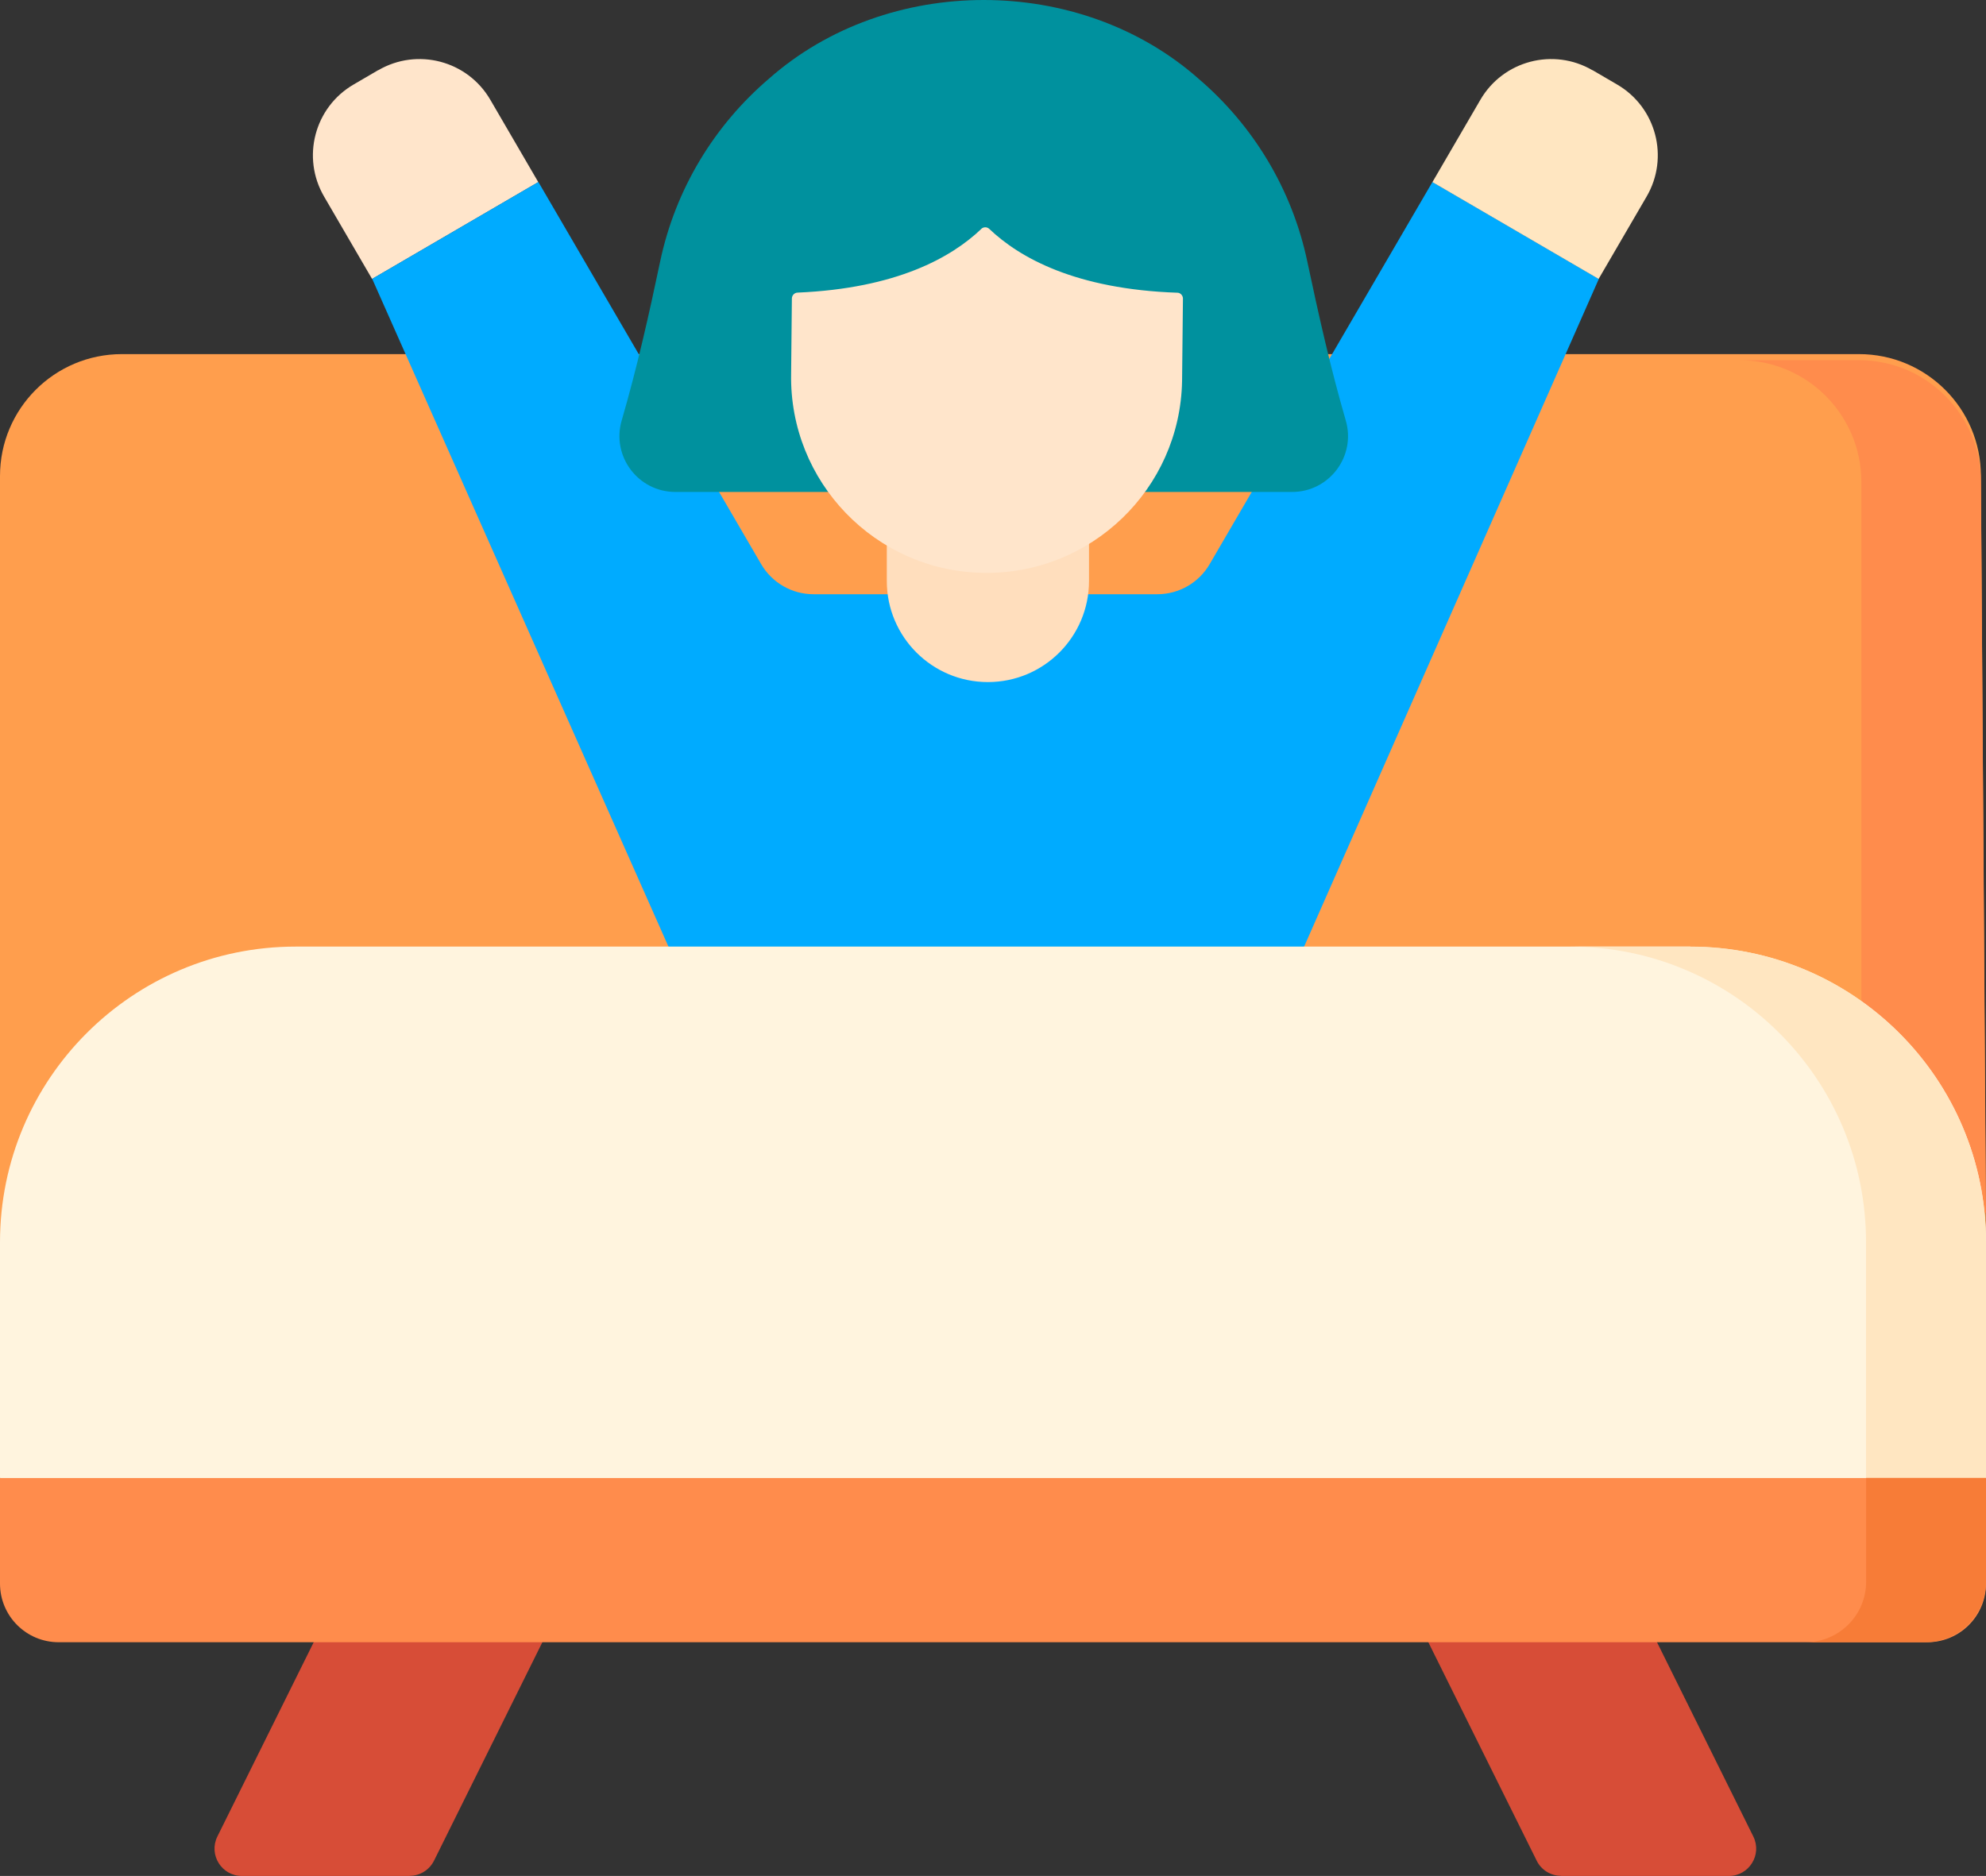
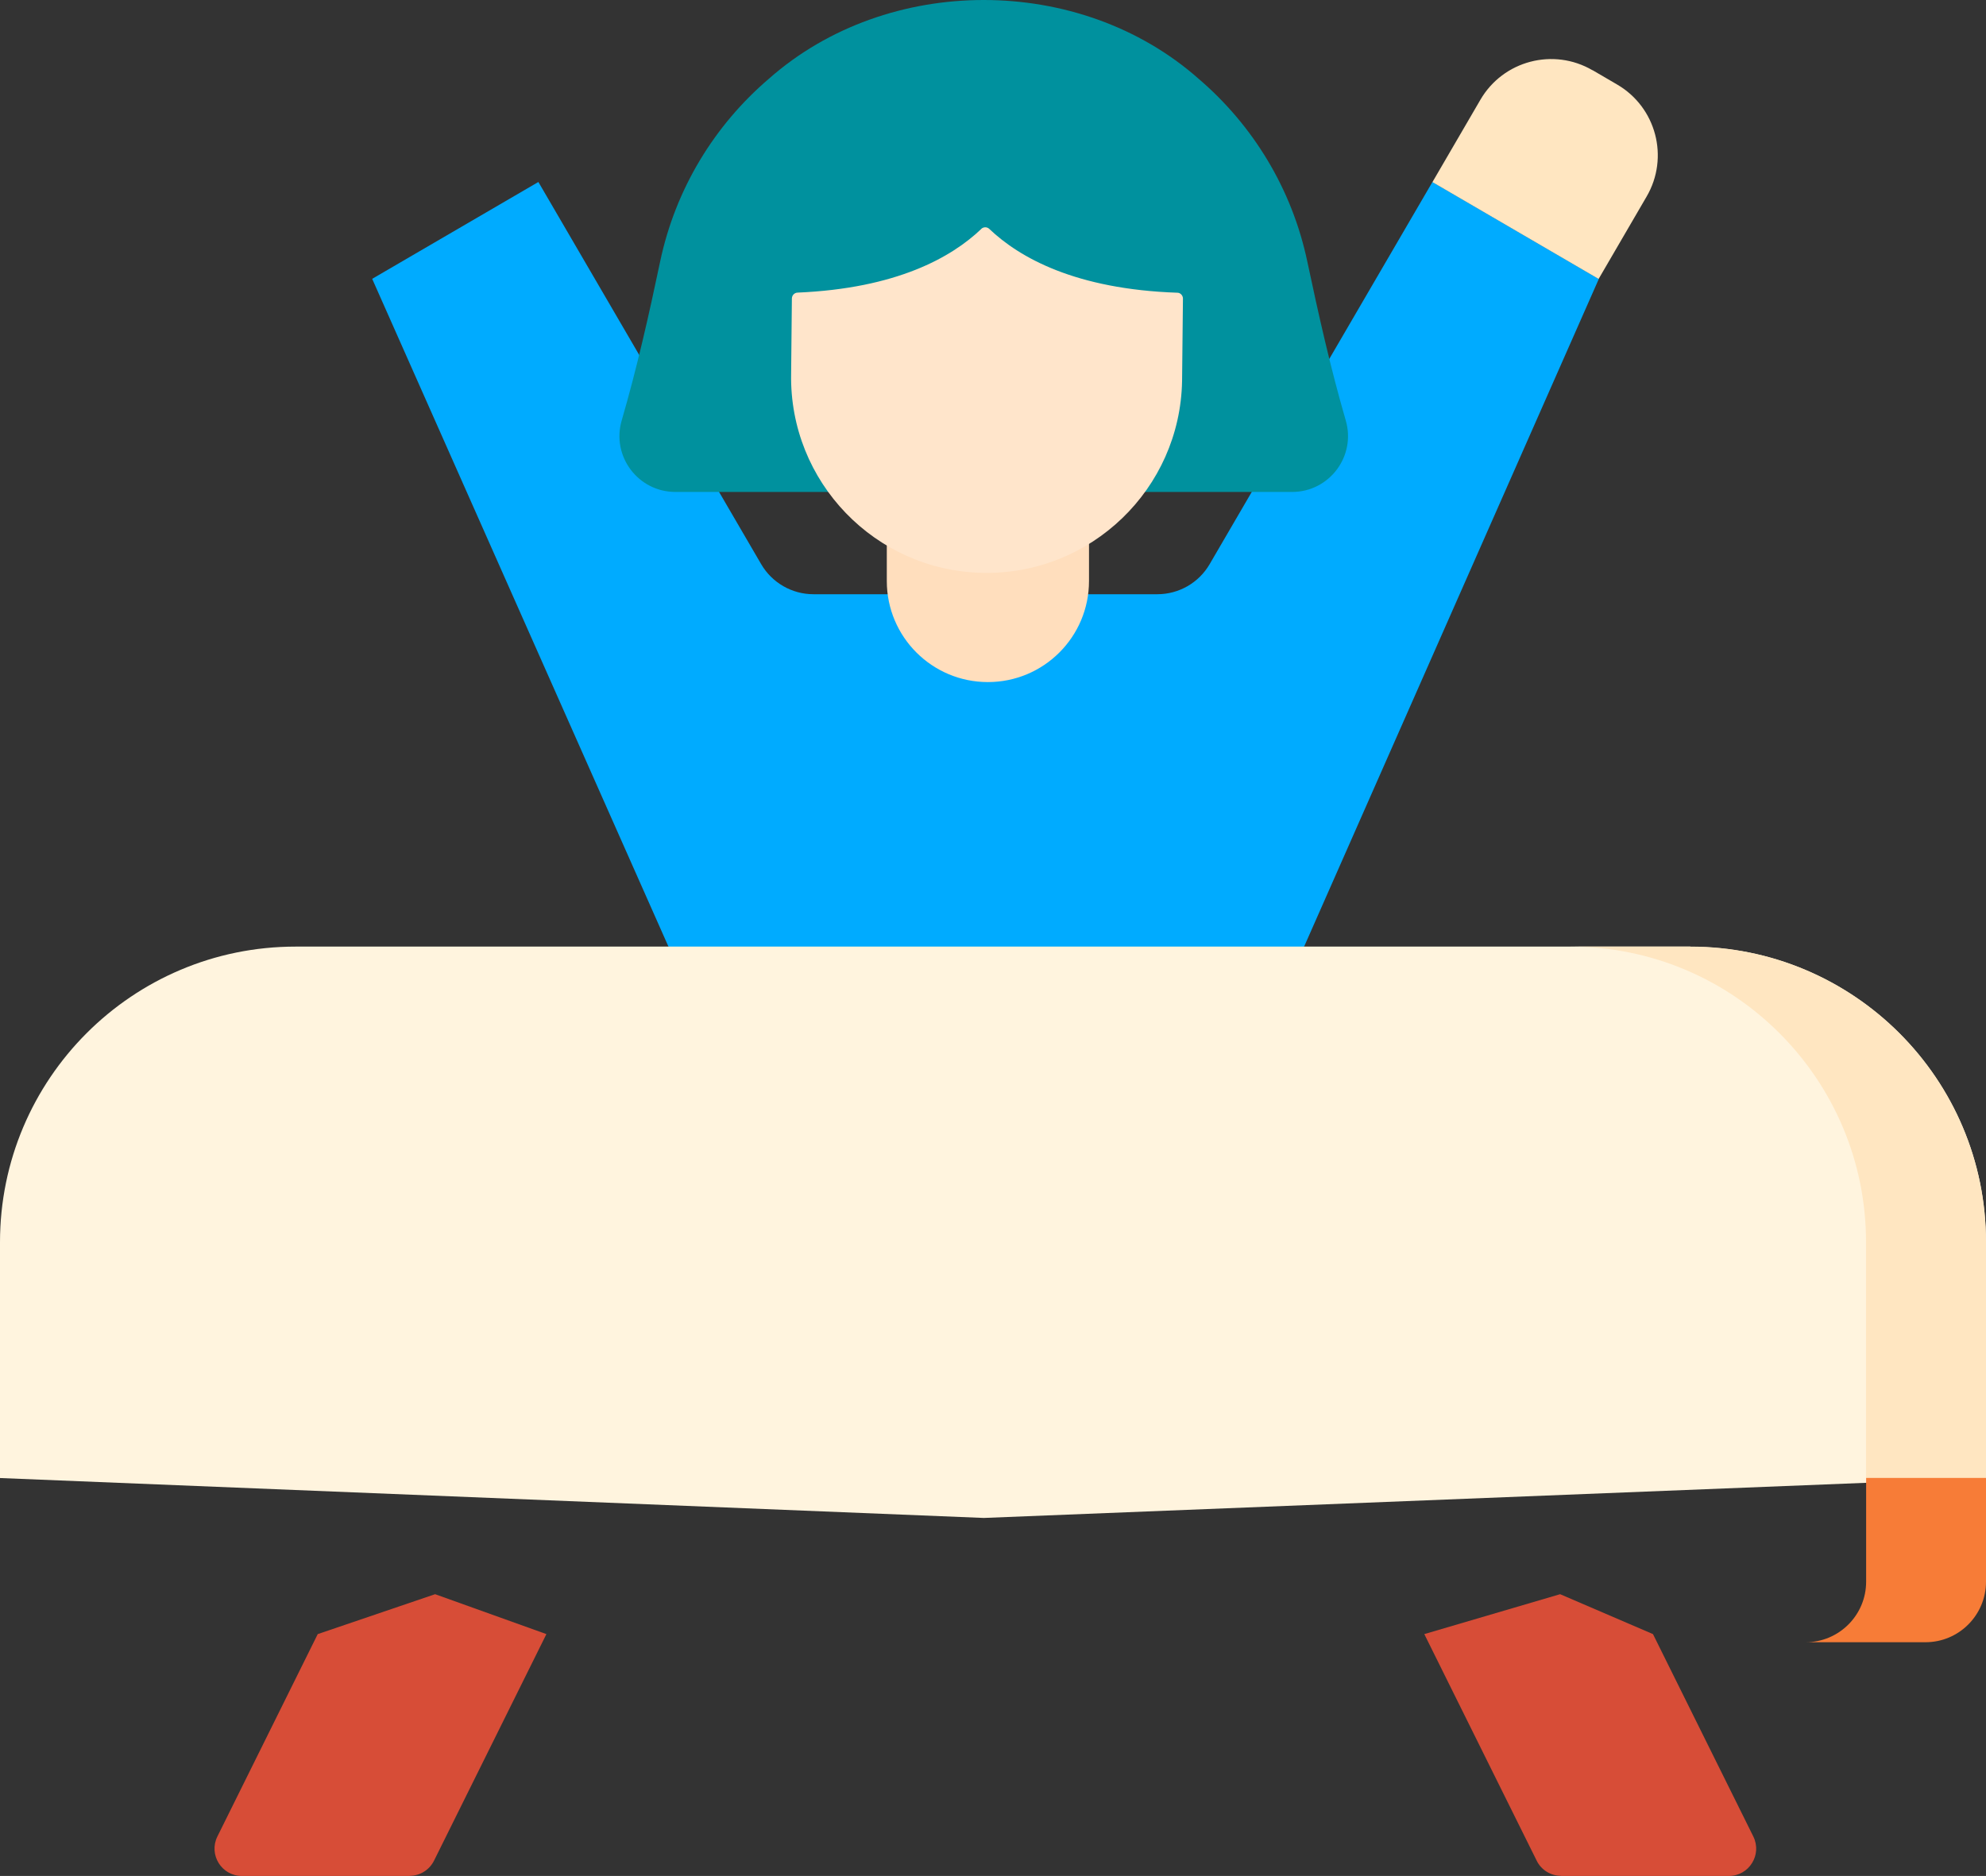
<svg xmlns="http://www.w3.org/2000/svg" id="Layer_2" data-name="Layer 2" viewBox="0 0 183.08 172.97">
  <rect x="0" y="0" width="183.08" height="172.97" fill="#333333" stroke="none" />
  <defs>
    <style>
      .cls-1 {
        fill: #ff9e4d;
      }

      .cls-2 {
        fill: #ffe5cb;
      }

      .cls-3 {
        fill: #d74d37;
      }

      .cls-4 {
        fill: #ffe6c1;
      }

      .cls-5 {
        fill: #fff4de;
      }

      .cls-6 {
        fill: #00919e;
      }

      .cls-7 {
        fill: #ff8c4c;
      }

      .cls-8 {
        fill: #f77c37;
      }

      .cls-9 {
        fill: #00abff;
      }

      .cls-10 {
        fill: #ffdebd;
      }
    </style>
  </defs>
  <g id="Layer_1-2" data-name="Layer 1">
    <g>
      <path class="cls-3" d="M37.75,172.97h-15.45c-1.87,0-3.09-1.96-2.26-3.64l9.25-18.66,10.82-3.68,10.26,3.68-10.36,20.89c-.43.86-1.3,1.4-2.26,1.4Z" />
      <path class="cls-3" d="M143.92,172.97h15.45c1.87,0,3.09-1.96,2.26-3.64l-9.25-18.66-8.56-3.68-12.52,3.68,10.36,20.89c.42.86,1.3,1.4,2.26,1.4h0Z" />
-       <path class="cls-1" d="M183.08,114.54l-.47-70.65c0-6.21-5.03-11.24-11.24-11.24H11.24C5.03,32.65,0,37.68,0,43.89v70.65l91.77,5.83,91.31-5.83Z" />
-       <path class="cls-7" d="M171.59,44.45v76.48l11.49-9.15-.47-67.33c0-6.21-5.03-11.24-11.24-11.24h-11.02c6.21,0,11.24,5.03,11.24,11.24h0Z" />
-       <path class="cls-2" d="M34.86,6.47l-2.26,1.32c-3.61,2.1-4.83,6.73-2.72,10.34l4.42,7.59,15.32-8.93-4.42-7.59c-2.1-3.61-6.73-4.83-10.34-2.72Z" />
      <path class="cls-9" d="M147.37,25.71l-15.32-8.93-20.54,35.24c-1,1.72-2.84,2.77-4.82,2.77h-31.7c-1.99,0-3.82-1.06-4.82-2.77l-20.54-35.24-15.32,8.93,27.31,61.57,28.1,3.58,30.5-3.58,27.17-61.57Z" />
      <path class="cls-4" d="M146.81,6.47l2.26,1.32c3.61,2.1,4.83,6.73,2.72,10.34l-4.42,7.59-15.32-8.93,4.42-7.59c2.1-3.61,6.73-4.83,10.34-2.72h0Z" />
      <path class="cls-5" d="M155.82,87.28H27.25C12.2,87.28,0,99.49,0,114.54v21.74l90.69,3.68,92.39-3.68v-21.74c0-15.05-12.2-27.25-27.25-27.25h0Z" />
      <path class="cls-4" d="M155.82,87.28h-11.05c15.05,0,27.25,12.2,27.25,27.25v21.74l5.64,3.68,5.42-3.68v-21.74c0-15.05-12.2-27.25-27.25-27.25h0Z" />
      <g>
-         <path class="cls-7" d="M177.66,151.42H5.41c-2.99,0-5.41-2.42-5.41-5.41v-9.73h183.08v9.73c0,2.99-2.42,5.41-5.41,5.41Z" />
        <path class="cls-8" d="M172.03,136.27v9.57c0,3.08-2.5,5.58-5.58,5.58h11.05c3.08,0,5.58-2.5,5.58-5.58v-9.57h-11.05Z" />
      </g>
      <path class="cls-6" d="M109.9,45.36h9.21c3.43,0,5.91-3.29,4.95-6.59-1.4-4.82-2.5-9.72-3.54-14.63-1.41-6.72-5.02-12.6-10.03-16.88h0c-10.95-9.68-28.66-9.68-39.61,0h0c-5.01,4.28-8.62,10.16-10.03,16.88-1.03,4.91-2.14,9.81-3.54,14.63h0c-.96,3.3,1.52,6.59,4.95,6.59h9.94" />
      <path class="cls-10" d="M81.75,43.03v10.54c0,5.15,4.17,9.32,9.32,9.32s9.32-4.17,9.32-9.32v-10.54h-18.65Z" />
      <path class="cls-2" d="M90.47,21.1c-2.76,2.64-7.83,5.49-16.95,5.88-.28.01-.51.24-.52.53l-.07,6.96c-.18,9.95,7.74,18.17,17.69,18.35,9.95.18,18.17-7.74,18.35-17.69l.08-7.6c0-.22-.14-.43-.35-.51-.05-.02-.11-.03-.17-.03-9.36-.32-14.54-3.22-17.34-5.89-.2-.19-.52-.19-.73,0h0Z" />
    </g>
  </g>
</svg>